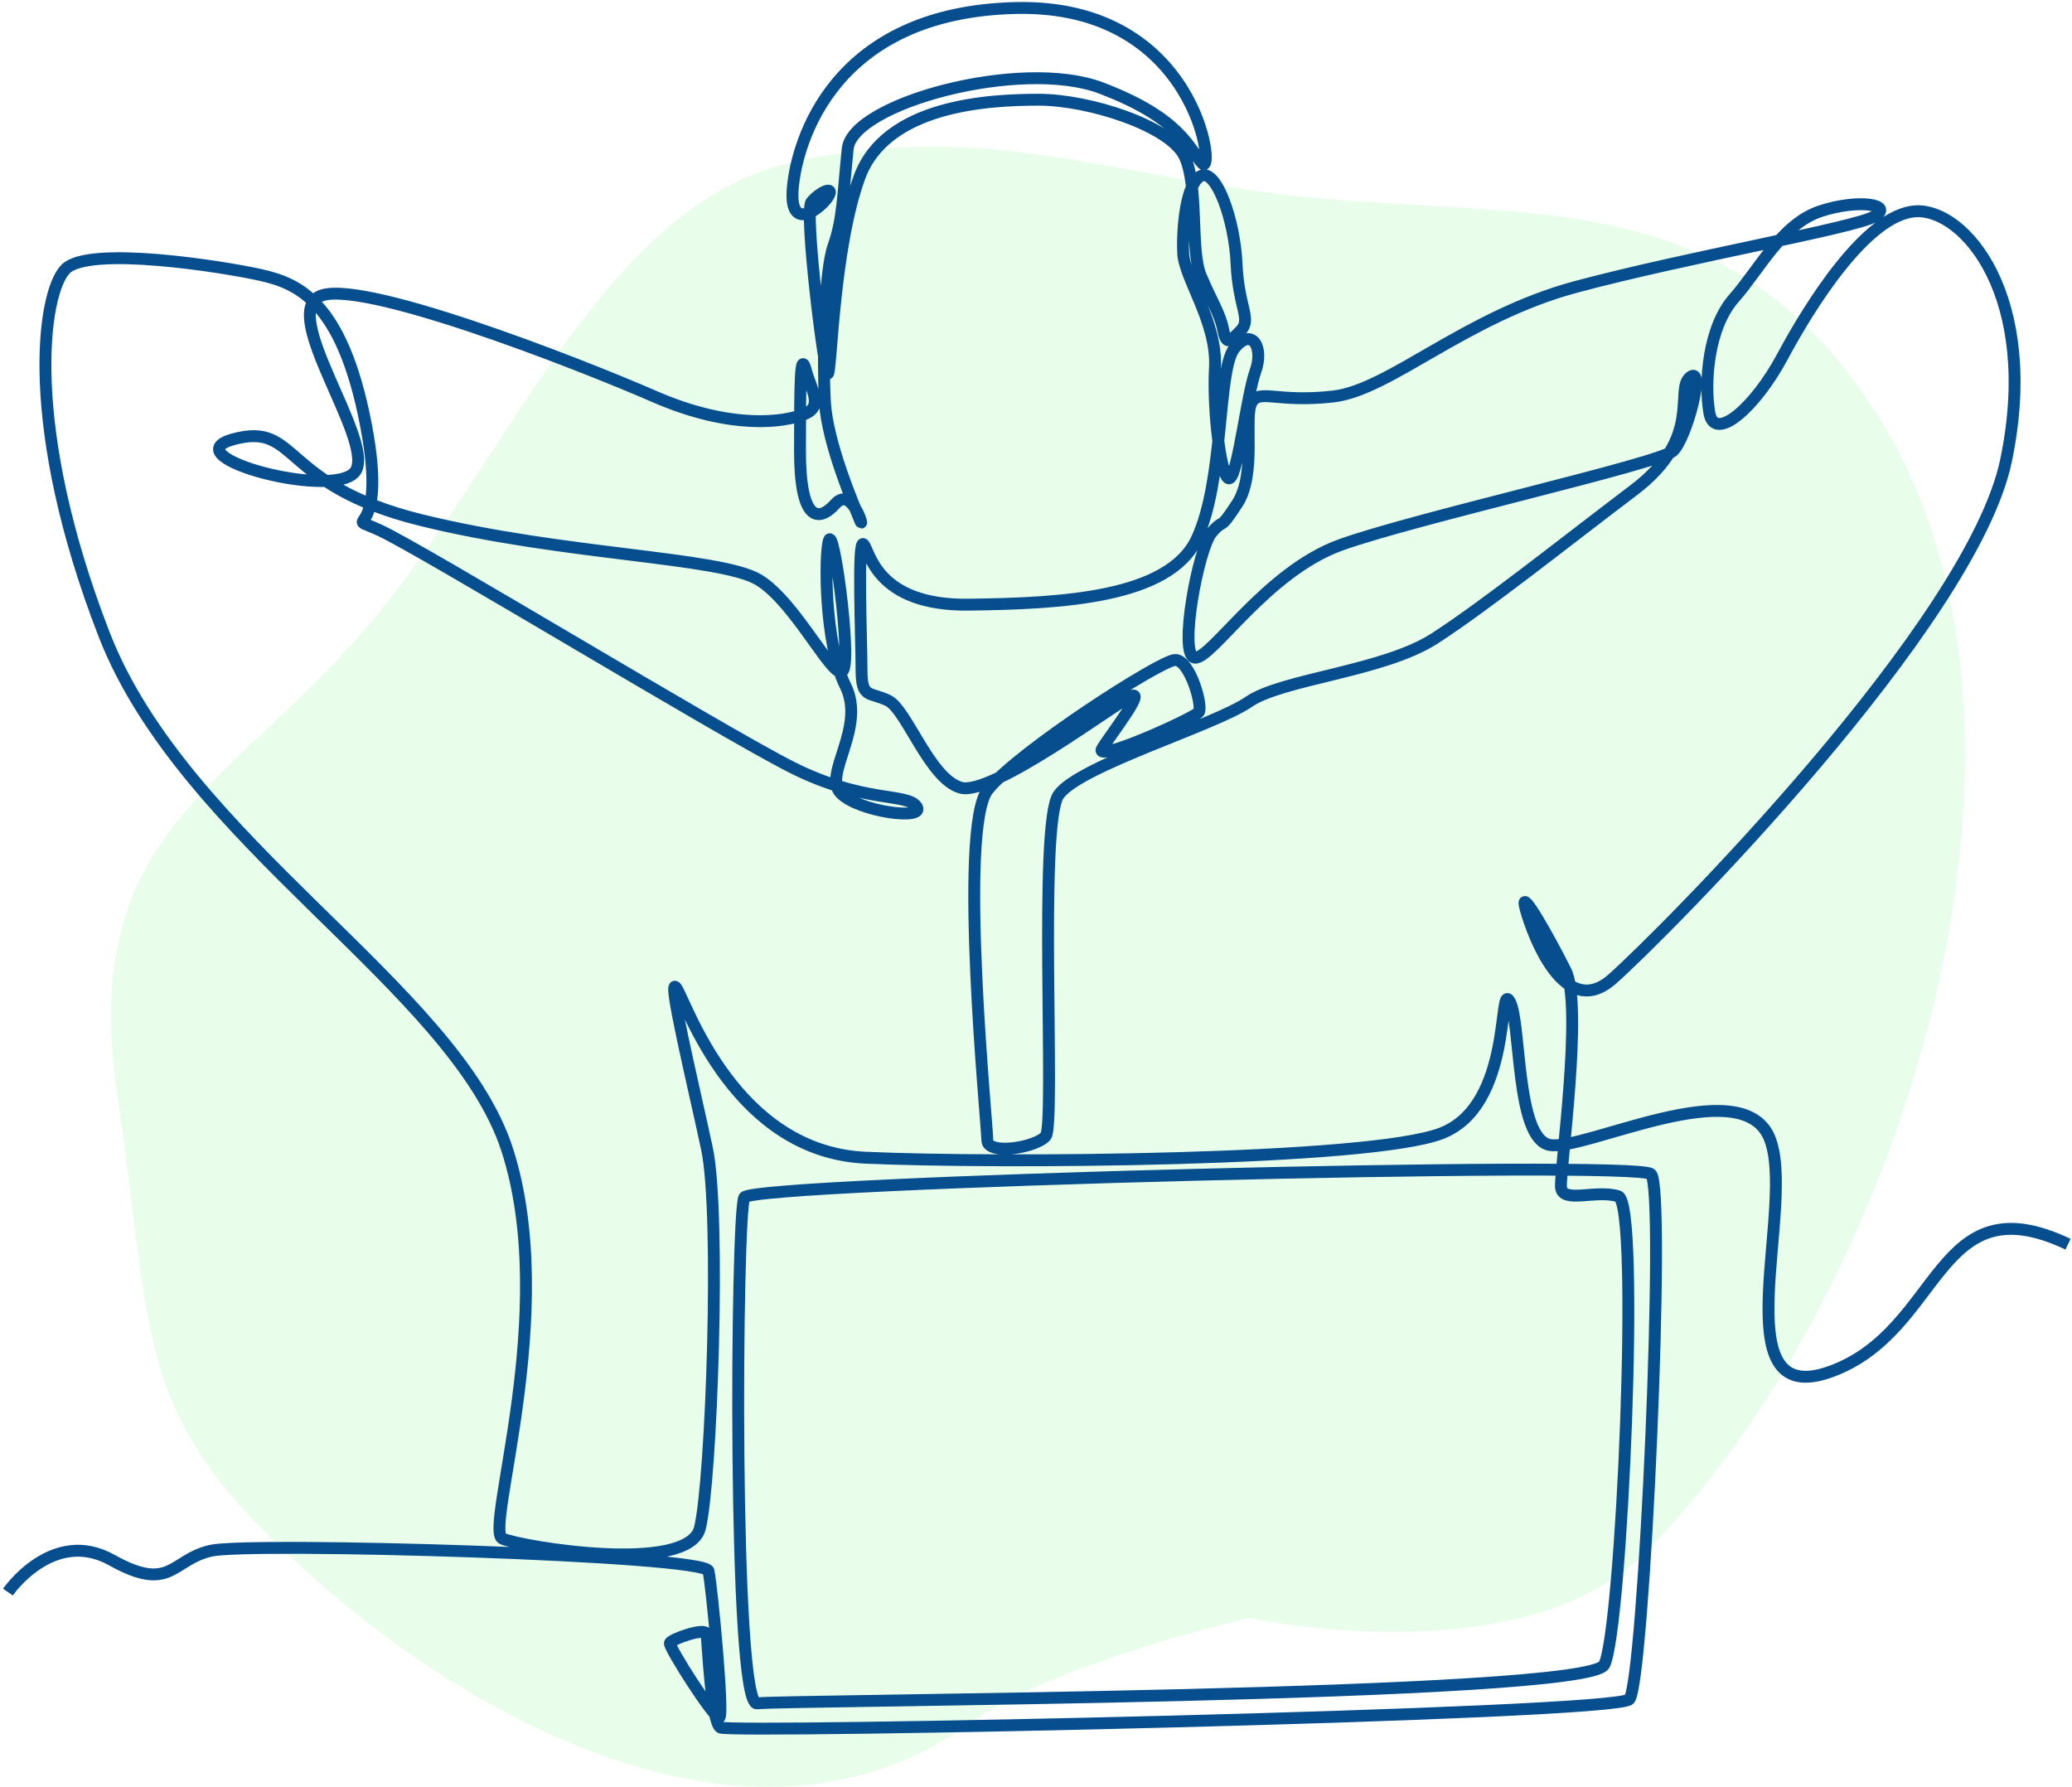
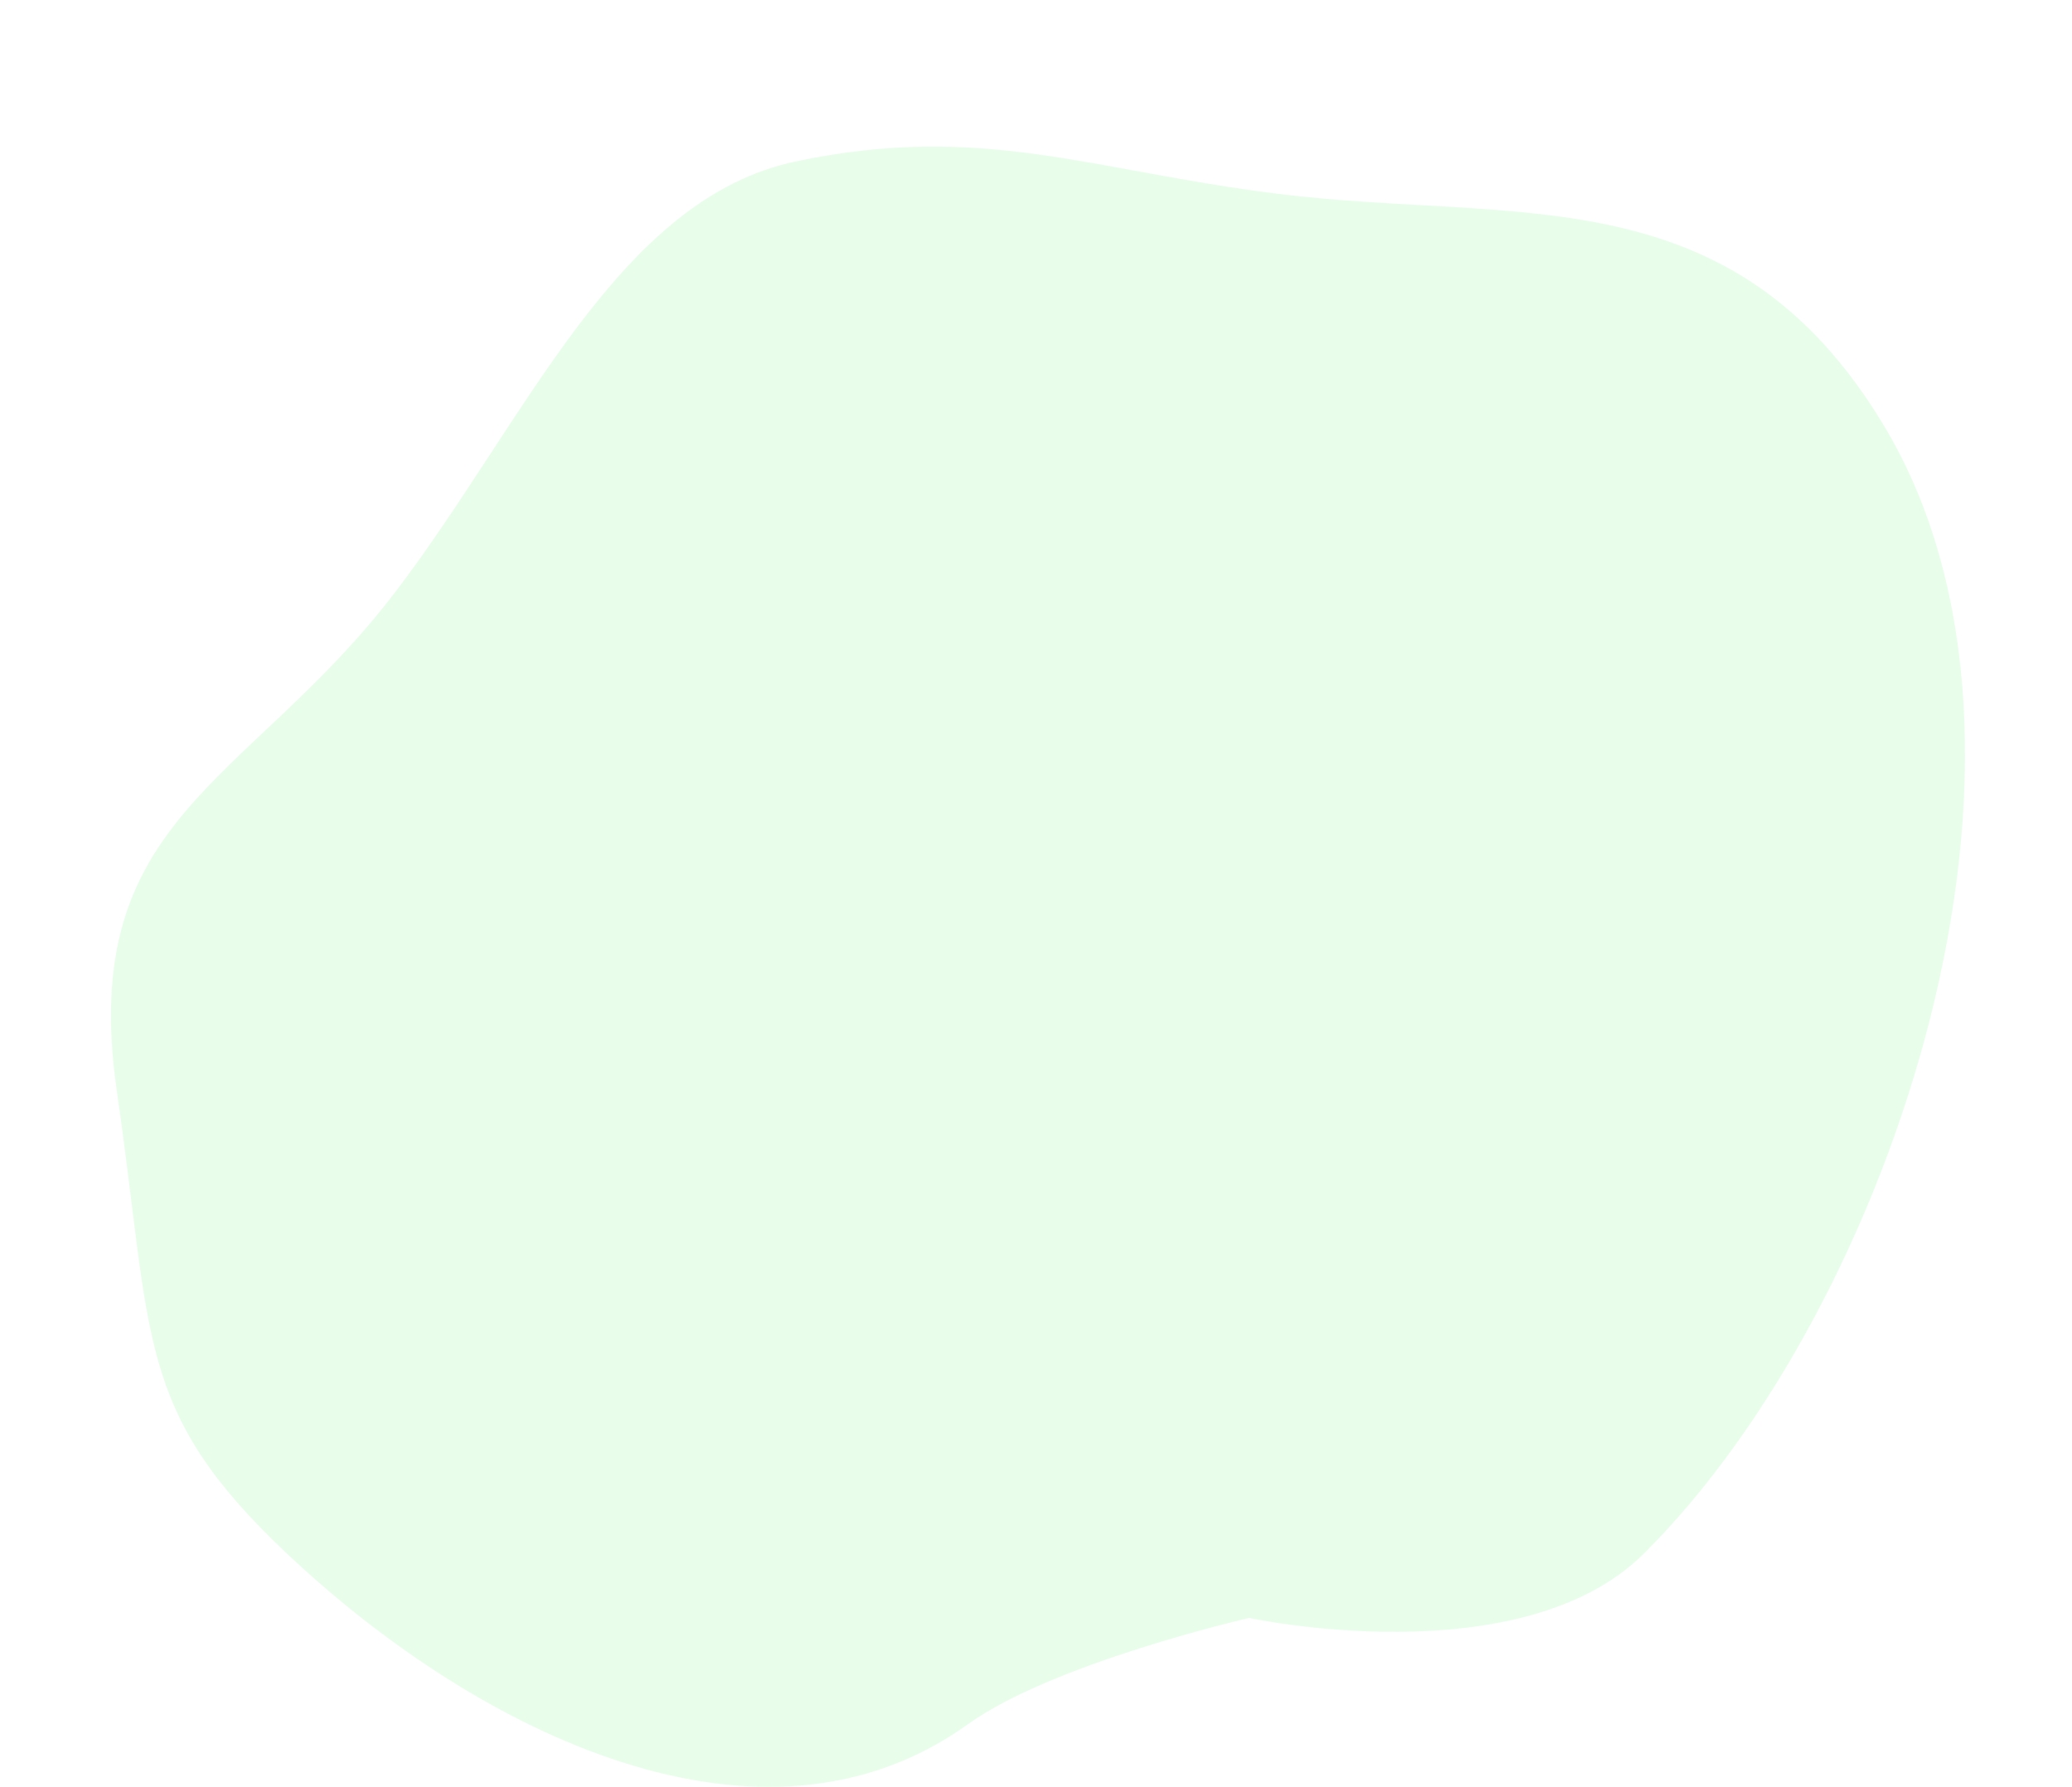
<svg xmlns="http://www.w3.org/2000/svg" width="523" height="451" viewBox="0 0 523 451" fill="none">
  <path d="M29.491 275.445C38.593 338.031 34.027 355.955 72.433 392.144C120.812 437.73 192.287 472.569 244.294 435.206C265.852 419.719 315.294 408.364 315.294 408.364C315.294 408.364 383.75 423.119 414.923 392.144C477.617 329.847 524.768 189.129 475.474 107.329C436.992 43.471 382.449 56.414 322.217 48.873C275.042 42.967 247.892 30.926 201.06 40.691C156.021 50.082 132.984 105.651 100.171 148.905C62.804 198.162 19.363 205.808 29.491 275.445Z" fill="#14F438" fill-opacity="0.1" />
-   <path d="M2 401.834C2 401.834 13.305 385.417 28.247 393.773C43.189 402.128 43.287 393.651 53.216 391.402C63.144 389.153 177.943 392.475 178.828 396.506C179.711 400.536 182.759 432.975 181.58 433.467C180.4 433.958 168.702 415.674 169.095 414.691C169.489 413.707 178.041 410.661 178.336 412.43C178.63 414.2 179.462 434.549 181.847 436.023C184.233 437.497 407.577 432.877 411.263 428.896C414.949 424.914 420.552 299.874 416.719 296.336C412.884 292.797 189.935 298.4 187.87 302.234C185.807 306.067 184.922 430.812 191.115 429.929C197.309 429.044 400.498 428.453 404.921 420.196C409.345 411.939 414.064 303.708 408.46 301.939C402.858 300.169 394.301 303.926 394.011 299.58C393.72 295.233 399.614 253.869 395.19 245.021C390.766 236.175 383.983 224.379 384.868 228.507C385.753 232.636 394.011 258.587 406.986 247.086C419.962 235.584 497.818 157.435 506.369 116.148C514.923 74.861 495.9 52.596 483.514 53.332C471.129 54.07 456.678 77.367 449.895 90.048C443.112 102.729 432.791 111.872 431.463 104.205C430.136 96.537 431.168 82.676 437.657 75.304C444.144 67.931 449.747 56.542 459.48 53.315C469.211 50.089 478.354 51.711 473.045 54.66C467.737 57.609 426.156 64.834 397.991 72.354C369.828 79.874 350.806 98.454 336.504 100.076C322.201 101.697 317.777 98.011 315.86 101.697C313.944 105.384 317.187 119.54 312.321 127.059C307.456 134.58 309.224 130.45 305.834 134.432C302.443 138.413 297.428 165.398 301.558 165.987C305.685 166.578 319.546 144.311 338.421 137.528C357.294 130.746 418.931 117.033 422.321 113.789C425.712 110.545 430.579 91.966 426.597 95.21C422.617 98.454 429.989 110.397 412.442 123.667C394.896 136.939 375.137 152.717 362.16 161.121C349.185 169.526 323.675 171.296 315.124 177.194C306.57 183.092 272.362 193.266 267.201 200.638C262.04 208.011 266.464 283.802 263.956 286.752C261.45 289.7 249.212 291.617 249.212 287.783C249.212 283.949 241.691 208.896 249.359 199.312C257.026 189.728 292.857 166.676 296.594 166.578C300.329 166.478 303.671 178.275 302.59 179.749C301.508 181.224 275.654 192.921 278.211 188.892C280.767 184.86 289.22 174.048 285.485 175.718C281.75 177.39 250.392 200.982 242.527 198.819C234.663 196.658 228.863 179.061 224.145 176.8C219.426 174.539 217.46 176.407 217.46 169.035C217.46 161.661 216.378 135.808 217.952 137.381C219.525 138.955 220.999 152.913 244.492 152.617C267.988 152.323 295.118 150.947 302.098 136.005C309.077 121.063 307.21 93.243 311.634 87.836C316.056 82.431 319.055 87.738 316.892 93.685C314.729 99.634 312.518 119.294 310.454 120.67C308.39 122.046 306.03 104.205 306.669 92.802C307.308 81.398 298.953 70.241 298.657 63.95C298.362 57.658 299.346 46.156 303.179 44.388C307.014 42.618 311.634 55.495 312.125 66.604C312.616 77.712 316.007 80.538 313.133 83.488C310.256 86.436 309.52 87.1 308.709 83.044C307.897 78.99 305.834 76.114 303.105 69.627C300.378 63.139 302.59 47.287 299.051 39.545C295.512 31.805 274.929 25.169 262.218 25.169C249.507 25.169 223.554 26.496 216.92 44.781C210.284 63.065 209.841 94.325 208.957 94.325C208.072 94.325 202.911 53.332 204.828 50.973C206.745 48.614 210.726 46.698 209.105 49.499C207.482 52.301 199.077 59.232 200.11 47.434C201.142 35.638 210.431 3.051 256.437 2.019C302.443 0.987 306.866 44.928 303.473 41.242C300.083 37.556 298.166 29.888 277.964 22.22C257.764 14.553 215.15 26.054 213.97 37.556C212.791 49.057 212.742 55.495 210.382 62.082C208.023 68.668 207.63 90.786 208.219 101.402C208.81 112.019 215.691 127.846 217.067 131.286C218.443 134.727 215.199 122.341 210.873 127.157C206.549 131.975 201.929 131.483 201.929 113.789C201.929 96.095 202.027 88.329 203.403 93.44C204.779 98.552 207.925 102.582 203.01 104.549C198.094 106.515 184.775 108.627 165.164 100.076C145.552 91.524 89.963 69.848 80.525 74.861C71.088 79.874 93.796 110.25 89.963 118.507C86.128 126.764 42.483 115.263 58.997 110.839C75.512 106.415 70.425 122.414 106.256 131.262C142.087 140.11 181.678 140.551 191.409 146.302C201.142 152.053 211.169 173.508 212.938 168.937C214.708 164.366 210.431 132.957 209.252 136.348C208.072 139.74 208.072 162.448 213.381 173.065C218.689 183.681 207.63 195.478 212.2 200.197C216.771 204.915 233.729 207.127 231.37 203.588C229.01 200.049 217.952 202.85 199.668 193.561C181.383 184.271 106.477 138.708 95.861 133.842C85.244 128.976 98.367 138.266 92.322 107.006C86.277 75.746 74.923 71.469 65.78 69.405C56.638 67.341 22.428 61.885 16.53 67.931C10.633 73.976 5.914 107.595 26.263 160.089C46.611 212.582 114.734 249.151 128.006 290.143C141.276 331.134 122.106 386.282 126.826 388.347C131.544 390.41 173.715 397.488 176.665 385.692C179.613 373.896 181.972 306.363 178.434 289.847C174.895 273.333 168.112 245.317 170.767 249.445C173.421 253.574 185.511 290.732 218.541 292.206C251.571 293.682 345.94 293.091 363.93 286.014C381.919 278.936 378.085 247.676 381.035 252.689C383.983 257.702 382.509 287.193 391.061 288.962C399.614 290.732 439.131 270.383 446.503 286.899C453.877 303.413 433.822 356.496 462.134 346.175C490.444 335.853 488.381 298.104 522 314.03" stroke="#064E8D" stroke-width="3" stroke-miterlimit="10" />
</svg>